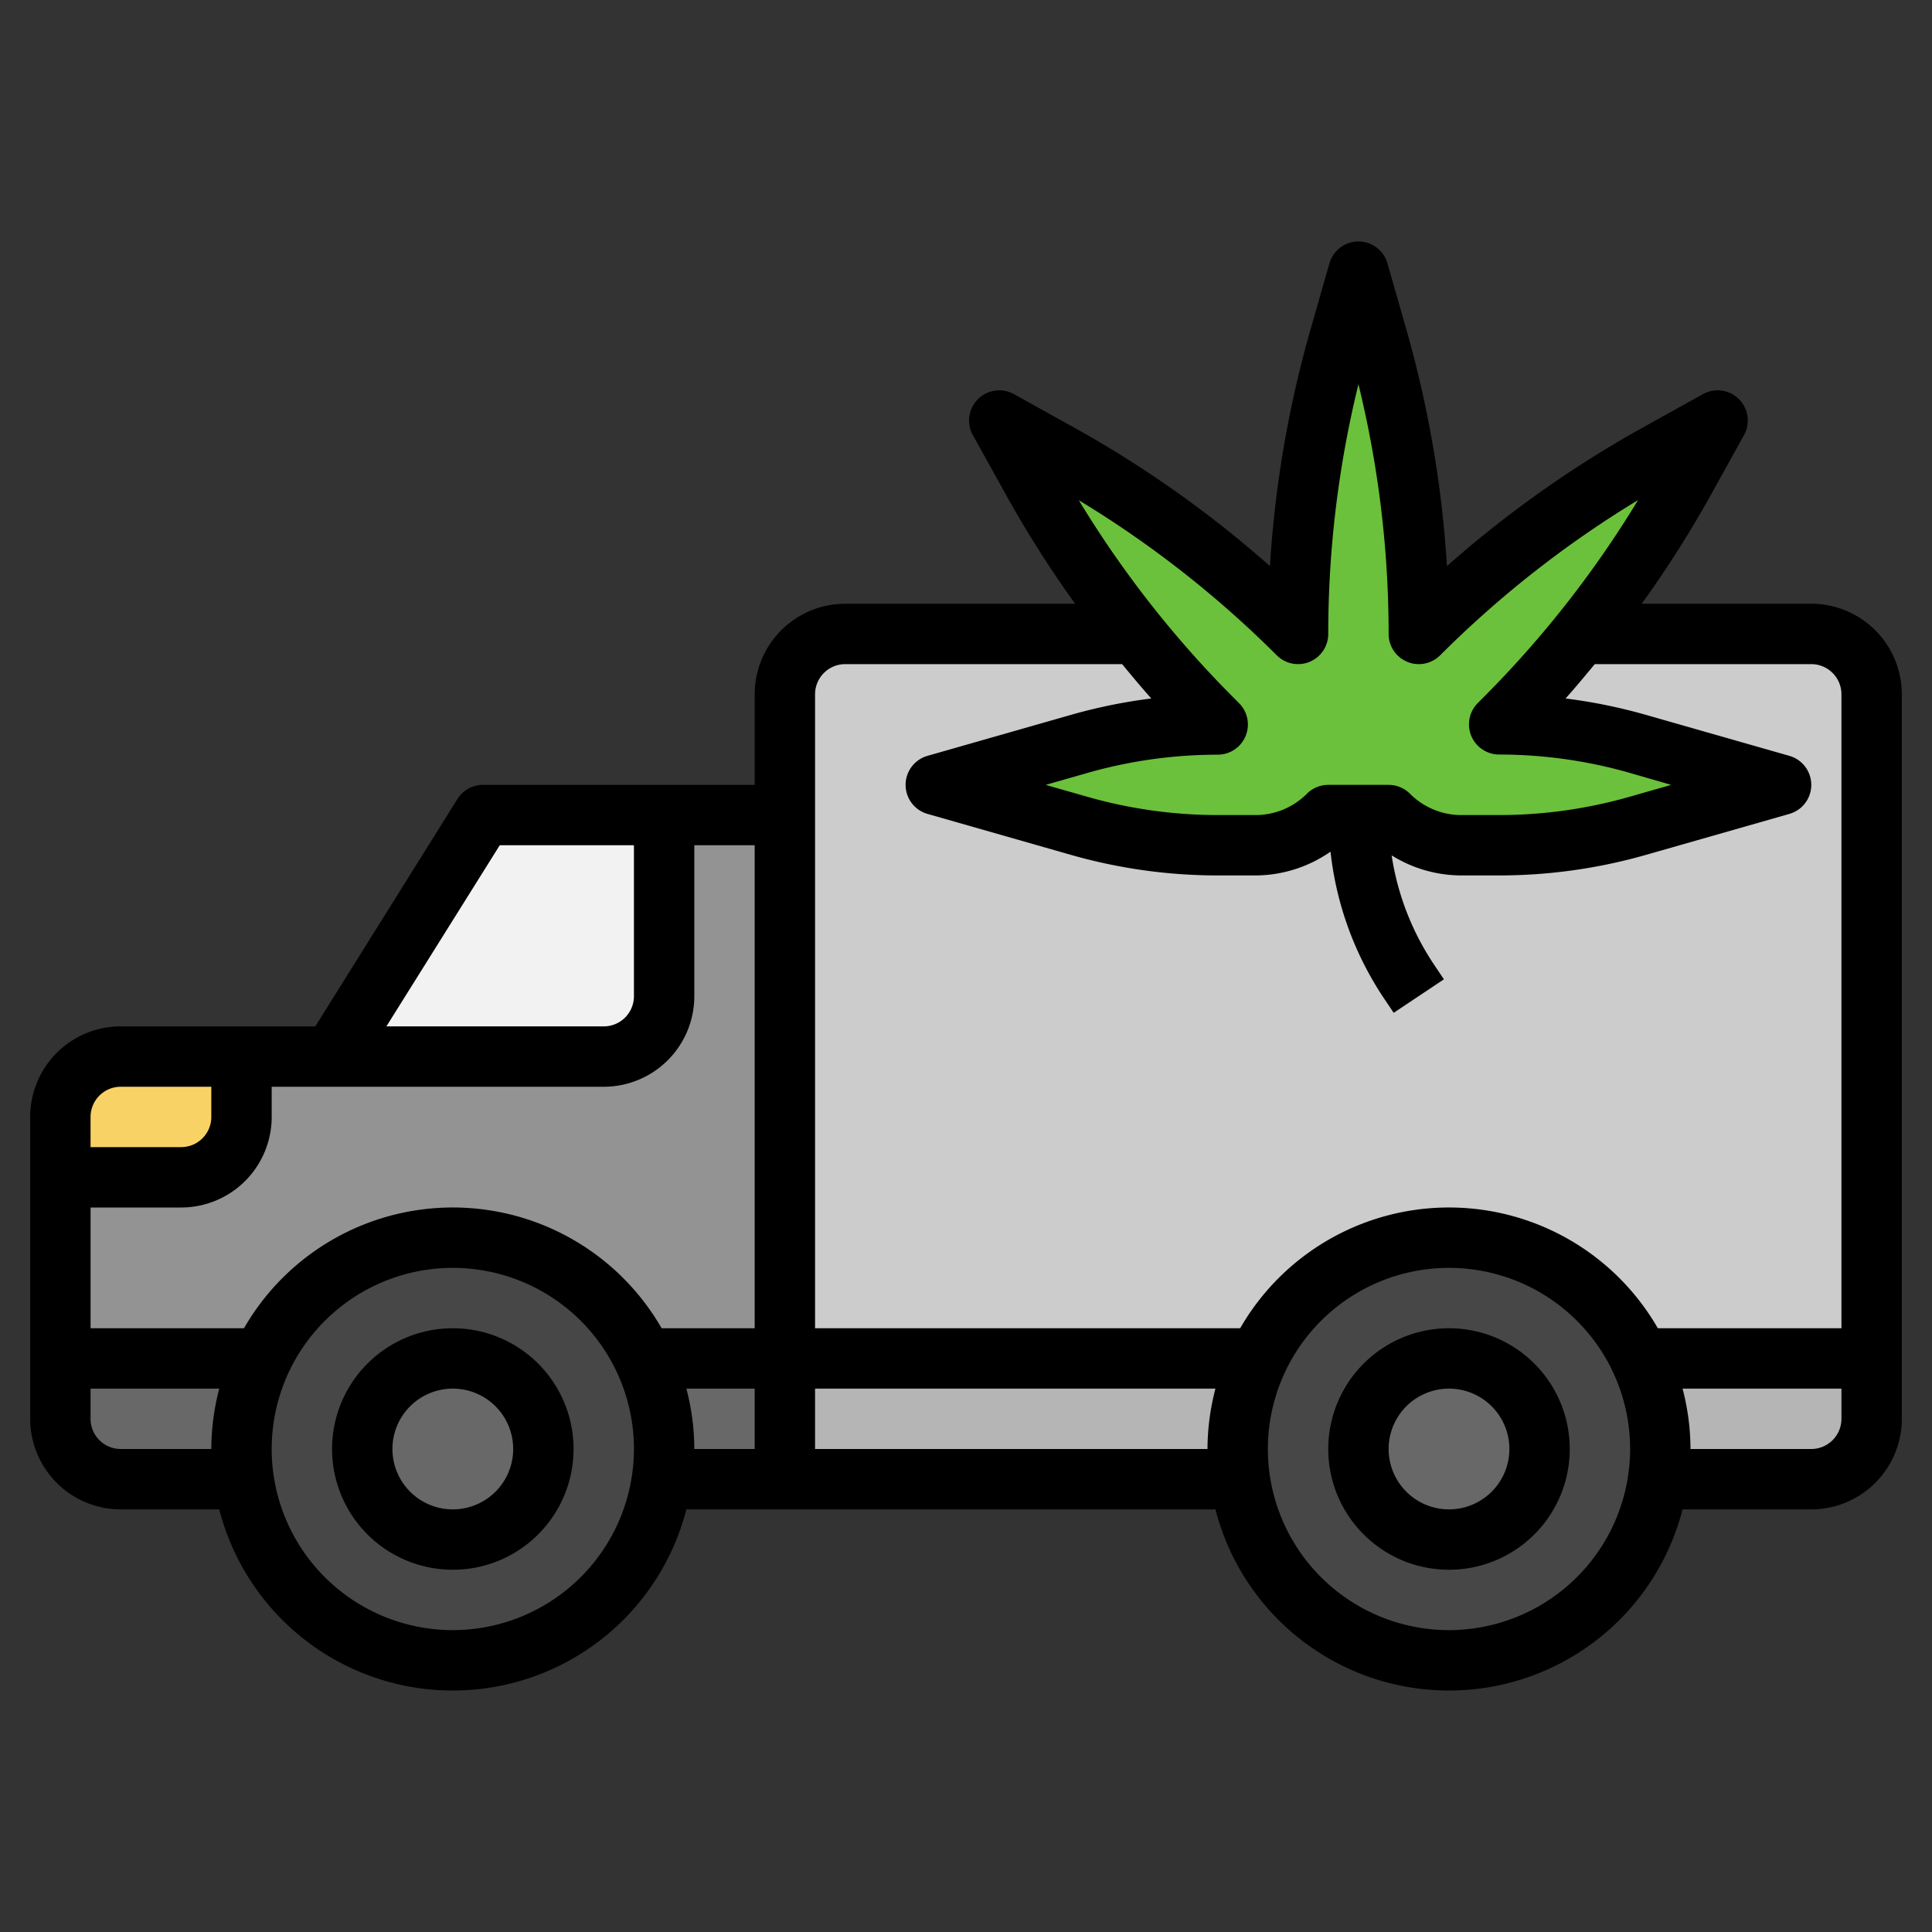
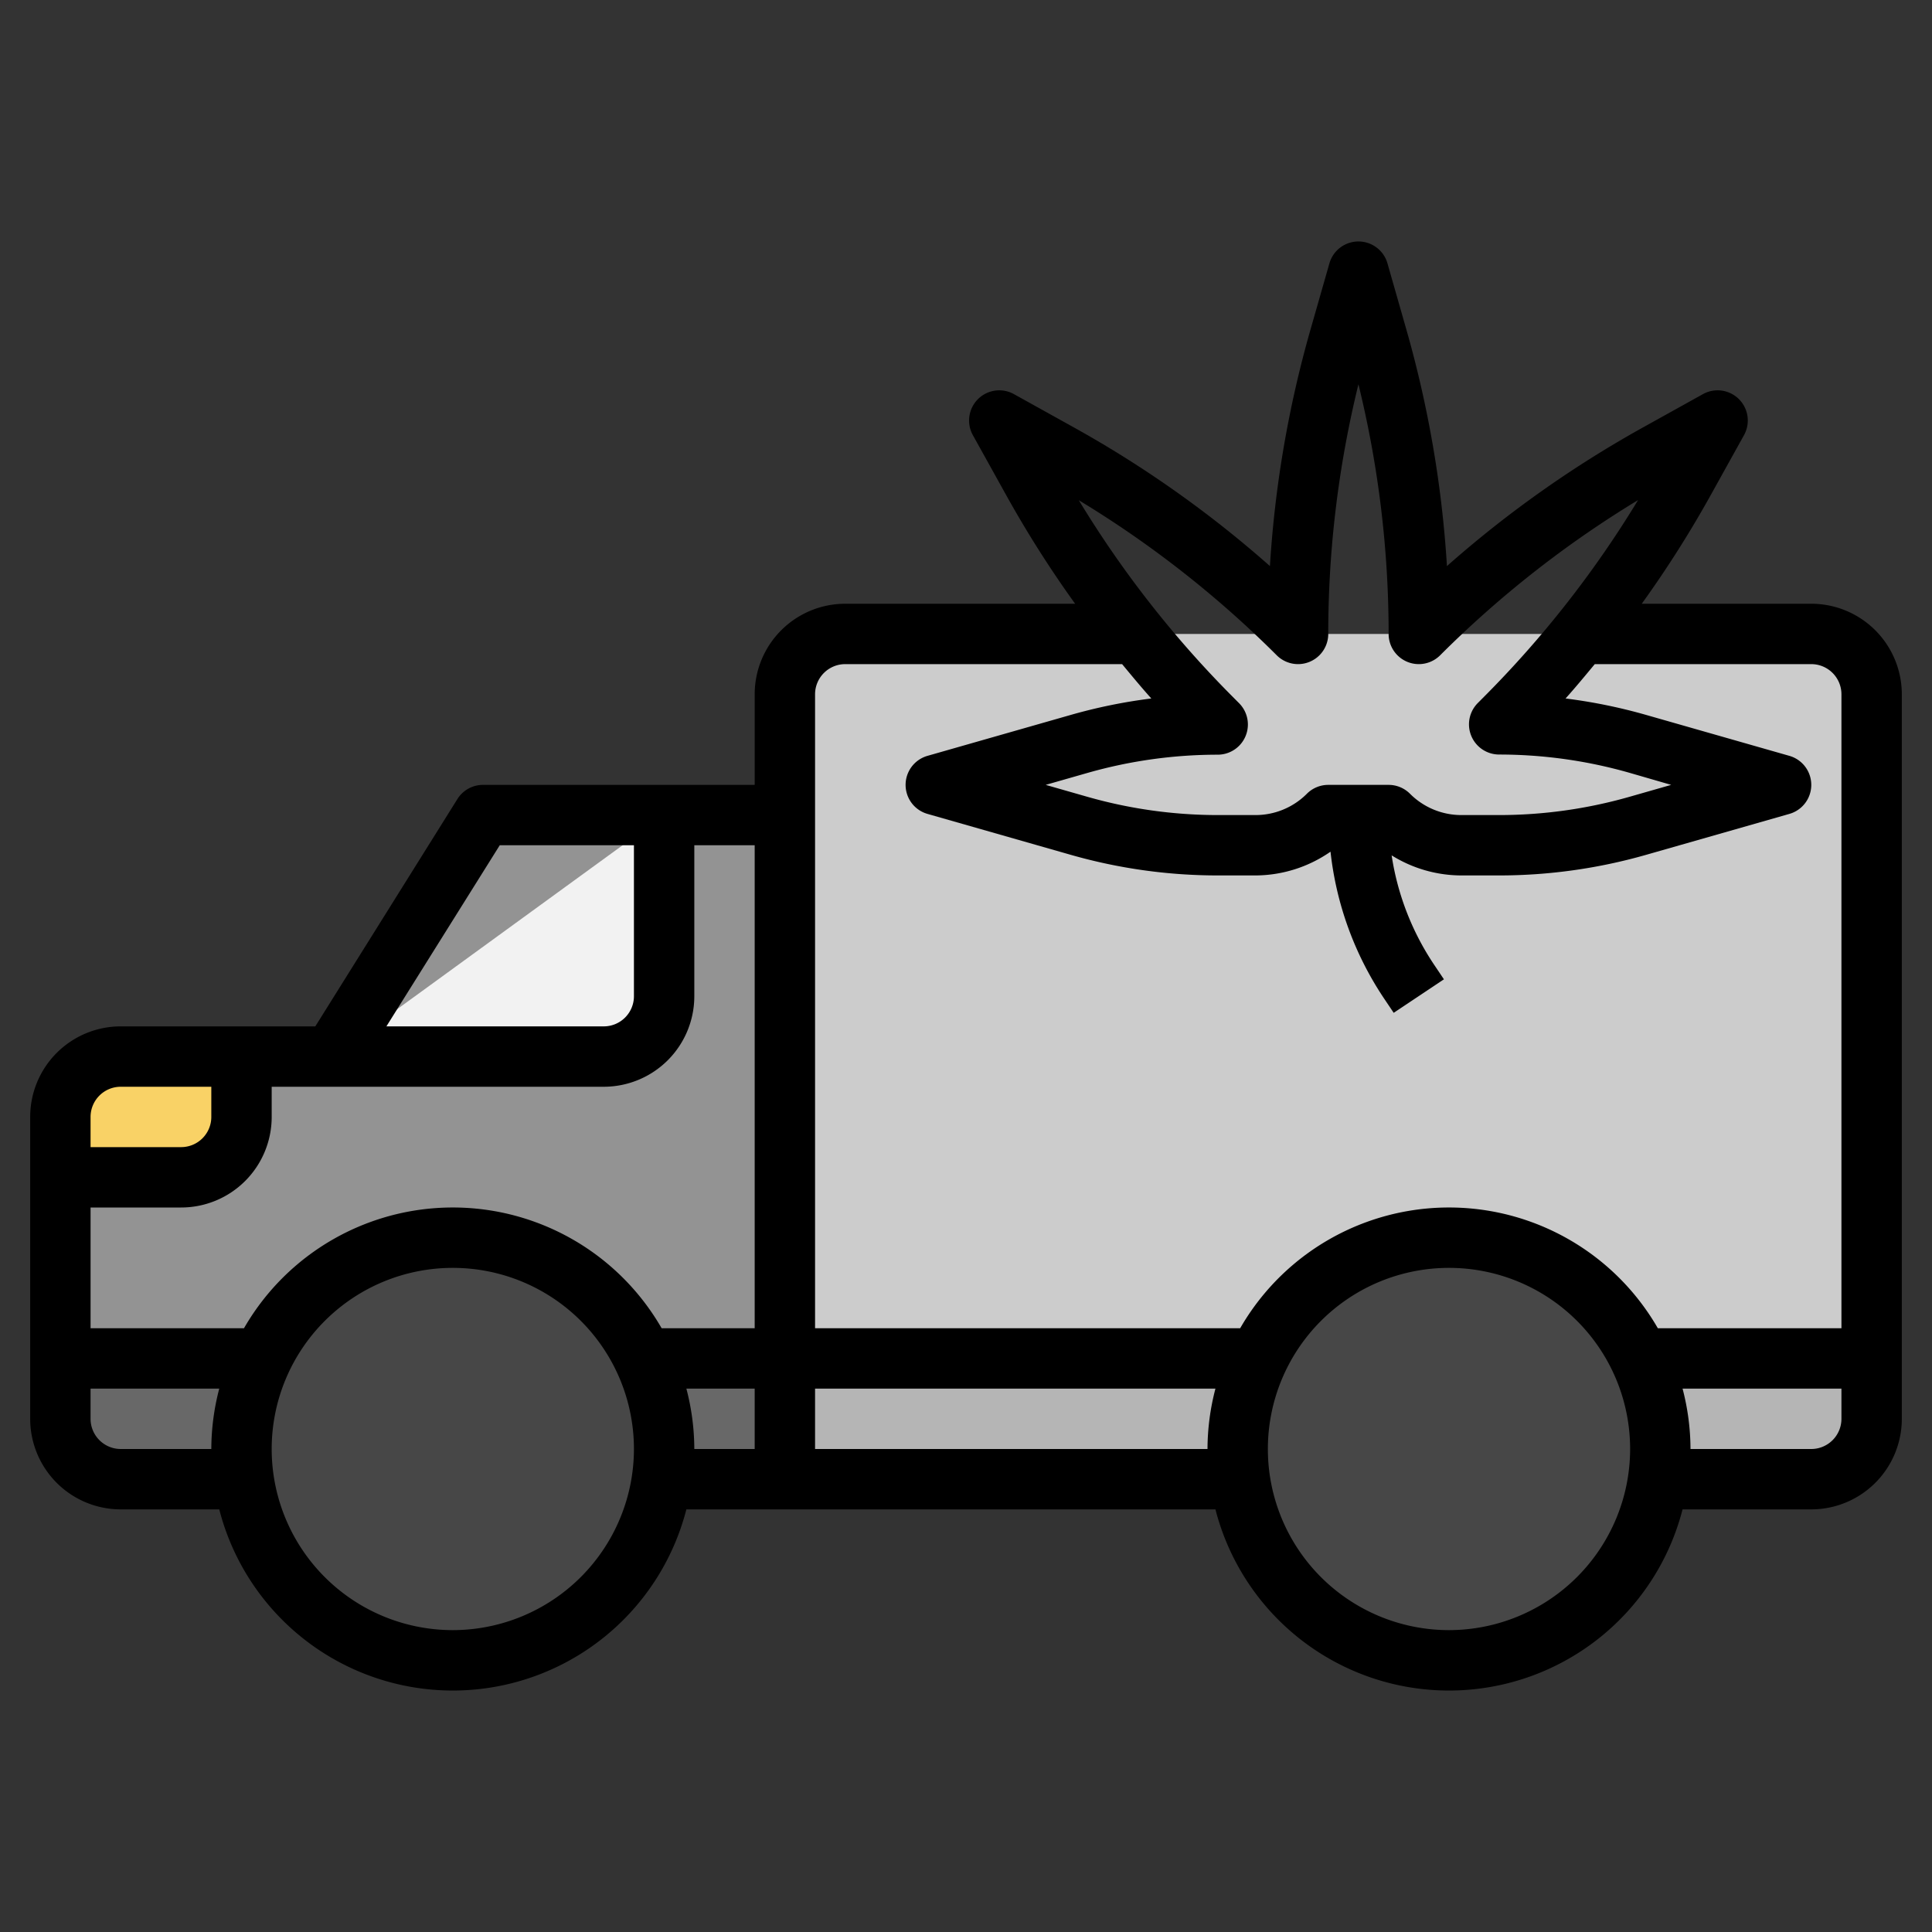
<svg xmlns="http://www.w3.org/2000/svg" id="Layer_3" data-name="Layer 3" viewBox="0 0 64 64" width="512" height="512">
  <rect x="0" y="0" width="64" height="64" fill="#333333" stroke="none" />
  <path d="M62,45V23a2,2,0,0,0-2-2H28a2,2,0,0,0-2,2V45Z" style="fill:#ccc" />
  <path d="M2,45V37a2,2,0,0,1,2-2h7l5-8H26V45Z" style="fill:#939393" />
  <path d="M8,35v2a2,2,0,0,1-2,2H2V37a2,2,0,0,1,2-2H8Z" style="fill:#f9d266" />
  <path d="M62,45v2a2,2,0,0,1-2,2H26V45Z" style="fill:#b5b5b5" />
-   <path d="M22,27v6a2,2,0,0,1-2,2H11l5-8Z" style="fill:#f2f2f2" />
+   <path d="M22,27v6a2,2,0,0,1-2,2H11Z" style="fill:#f2f2f2" />
  <path d="M26,45v4H4a2,2,0,0,1-2-2V45Z" style="fill:#686868" />
-   <path d="M49.657,24h0a16.736,16.736,0,0,1,4.6.644L59,26l-4.747,1.356a16.736,16.736,0,0,1-4.6.644H48.414A3.415,3.415,0,0,1,46,27H44a3.415,3.415,0,0,1-2.414,1H40.343a16.736,16.736,0,0,1-4.6-.644L31,26l4.747-1.356a16.736,16.736,0,0,1,4.6-.644h0l-.171-.172a35.668,35.668,0,0,1-5.964-7.906L33.1,13.929l1.993,1.107A35.714,35.714,0,0,1,43,21h0a35.68,35.68,0,0,1,1.374-9.808L45,9l.626,2.192A35.68,35.68,0,0,1,47,21h0a35.714,35.714,0,0,1,7.906-5.964L56.9,13.929l-1.107,1.993a35.668,35.668,0,0,1-5.964,7.906Z" style="fill:#6bc13b" />
  <circle cx="48" cy="48" r="7" style="fill:#474747" />
  <circle cx="15" cy="48" r="7" style="fill:#474747" />
-   <circle cx="48" cy="48" r="3" style="fill:#686868" />
-   <circle cx="15" cy="48" r="3" style="fill:#686868" />
-   <path d="M48,44a4,4,0,1,0,4,4A4,4,0,0,0,48,44Zm0,6a2,2,0,1,1,2-2A2,2,0,0,1,48,50Z" />
-   <path d="M15,44a4,4,0,1,0,4,4A4,4,0,0,0,15,44Zm0,6a2,2,0,1,1,2-2A2,2,0,0,1,15,50Z" />
  <path d="M60,20H54.385a36.375,36.375,0,0,0,2.281-3.593l1.107-1.993a1,1,0,0,0-1.359-1.359l-1.993,1.107a36.691,36.691,0,0,0-6.489,4.59,36.739,36.739,0,0,0-1.344-7.834l-.626-2.192a1,1,0,0,0-1.924,0l-.626,2.191a36.759,36.759,0,0,0-1.344,7.835,36.691,36.691,0,0,0-6.489-4.59l-1.993-1.107a1,1,0,0,0-1.359,1.359l1.107,1.993A36.561,36.561,0,0,0,35.615,20H28a3,3,0,0,0-3,3v3H16a1,1,0,0,0-.848.47L10.445,34H4a3,3,0,0,0-3,3V47a3,3,0,0,0,3,3H7.263a7.988,7.988,0,0,0,15.474,0H40.263a7.988,7.988,0,0,0,15.474,0H60a3,3,0,0,0,3-3V23A3,3,0,0,0,60,20ZM42.293,21.707A1,1,0,0,0,44,21a34.674,34.674,0,0,1,1-8.27A34.674,34.674,0,0,1,46,21a1,1,0,0,0,1.707.707,34.713,34.713,0,0,1,6.556-5.141,34.746,34.746,0,0,1-5.144,6.557l-.171.172a1,1,0,0,0,.709,1.7,15.733,15.733,0,0,1,4.322.605L55.36,26l-1.381.395A15.733,15.733,0,0,1,49.657,27H48.414a2.4,2.4,0,0,1-1.707-.707A1,1,0,0,0,46,26H44a1,1,0,0,0-.707.293A2.4,2.4,0,0,1,41.586,27H40.343a15.733,15.733,0,0,1-4.322-.605L34.64,26l1.381-.395A15.733,15.733,0,0,1,40.343,25a1,1,0,0,0,.709-1.7l-.173-.174a34.741,34.741,0,0,1-5.142-6.555A34.713,34.713,0,0,1,42.293,21.707ZM27,23a1,1,0,0,1,1-1h9.171c.318.383.634.767.968,1.138a17.725,17.725,0,0,0-2.666.544l-4.747,1.356a1,1,0,0,0,0,1.924l4.747,1.356a17.715,17.715,0,0,0,4.87.682h1.243a4.376,4.376,0,0,0,2.489-.787,10.868,10.868,0,0,0,1.757,4.838l.336.5,1.664-1.11-.336-.5A8.885,8.885,0,0,1,46.1,28.335,4.378,4.378,0,0,0,48.414,29h1.243a17.715,17.715,0,0,0,4.87-.682l4.747-1.356a1,1,0,0,0,0-1.924l-4.747-1.356a17.725,17.725,0,0,0-2.666-.544c.334-.371.65-.755.968-1.138H60a1,1,0,0,1,1,1V44H54.918a7.982,7.982,0,0,0-13.836,0H27V23ZM16.555,28H21v5a1,1,0,0,1-1,1H12.8ZM11,36h9a3,3,0,0,0,3-3V28h2V44H21.918A7.982,7.982,0,0,0,8.082,44H3V40H6a3,3,0,0,0,3-3V36ZM4,36H7v1a1,1,0,0,1-1,1H3V37A1,1,0,0,1,4,36ZM4,48a1,1,0,0,1-1-1V46H7.263A7.953,7.953,0,0,0,7,48Zm11,6a6,6,0,1,1,6-6A6.006,6.006,0,0,1,15,54Zm7.737-8H25v2H23A7.953,7.953,0,0,0,22.737,46ZM27,48V46H40.263A7.953,7.953,0,0,0,40,48Zm21,6a6,6,0,1,1,6-6A6.006,6.006,0,0,1,48,54Zm12-6H56a7.953,7.953,0,0,0-.263-2H61v1A1,1,0,0,1,60,48Z" />
</svg>